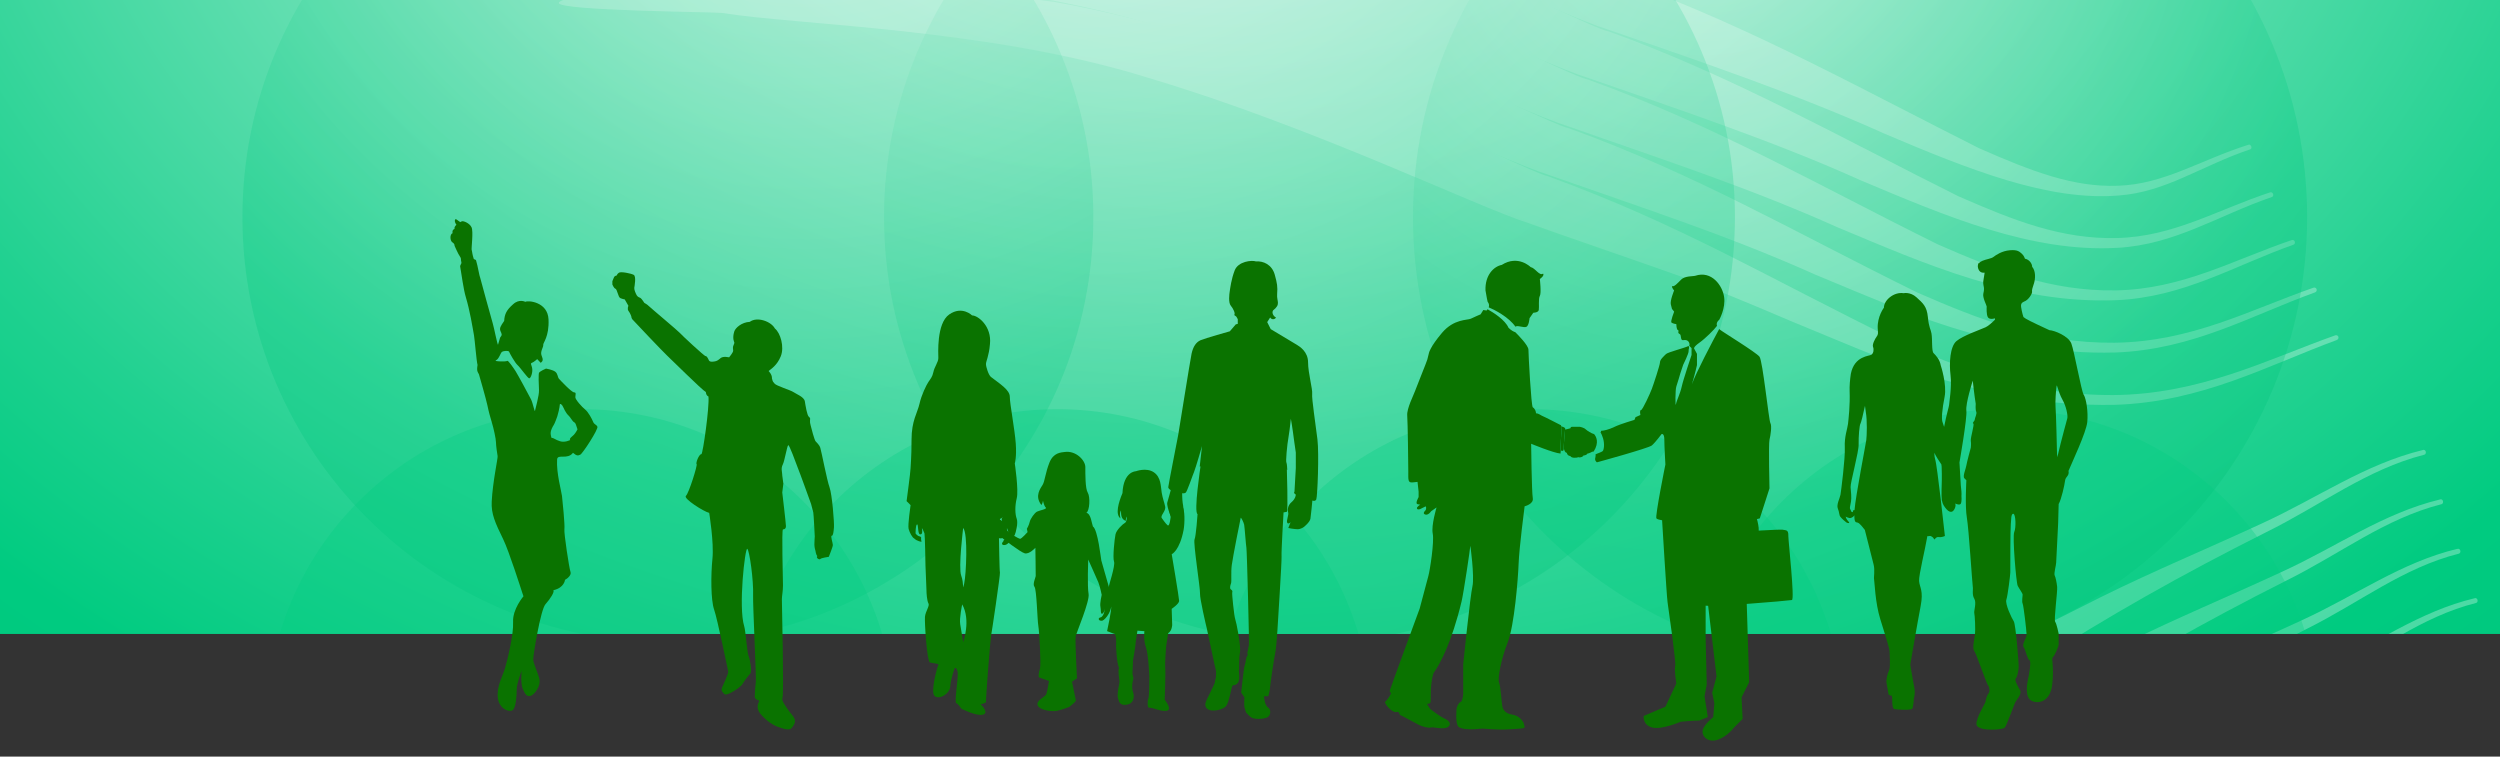
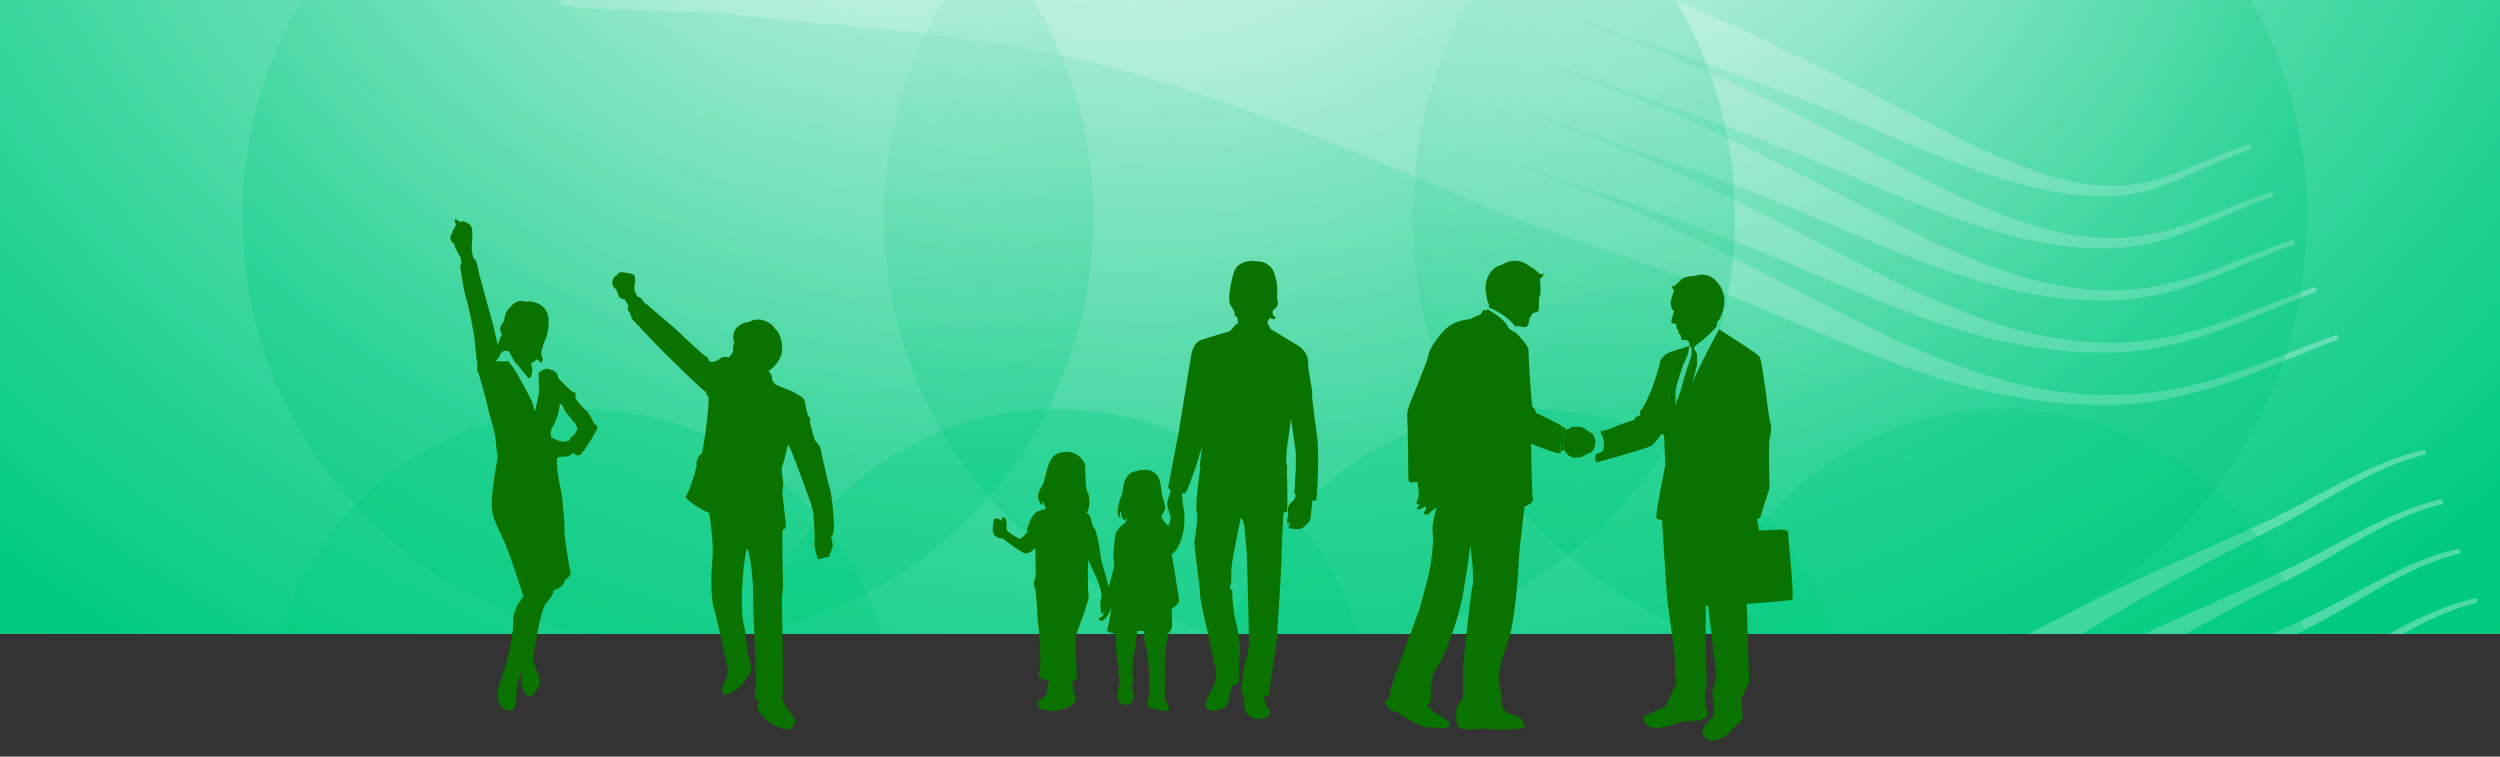
<svg xmlns="http://www.w3.org/2000/svg" xmlns:xlink="http://www.w3.org/1999/xlink" id="_レイヤー_1" data-name="レイヤー 1" viewBox="0 0 793 240">
  <rect x="0" y="0" width="793" height="240" fill="#333333" stroke="none" />
  <defs>
    <style>
      .cls-1 {
        fill: url(#radial-gradient-2);
      }

      .cls-1, .cls-2, .cls-3, .cls-4, .cls-5, .cls-6, .cls-7, .cls-8 {
        stroke-width: 0px;
      }

      .cls-1, .cls-2, .cls-3, .cls-9, .cls-7 {
        opacity: .3;
      }

      .cls-2 {
        fill: url(#radial-gradient-3);
      }

      .cls-3 {
        fill: #00cb80;
      }

      .cls-4 {
        fill: none;
      }

      .cls-10 {
        clip-path: url(#clippath-1);
      }

      .cls-11 {
        clip-path: url(#clippath);
      }

      .cls-5 {
        fill: url(#radial-gradient);
      }

      .cls-6 {
        fill: #fff;
      }

      .cls-7 {
        fill: url(#radial-gradient-4);
      }

      .cls-8 {
        fill: #0a7300;
      }
    </style>
    <clipPath id="clippath">
      <rect class="cls-4" width="793" height="240" />
    </clipPath>
    <clipPath id="clippath-1">
      <rect class="cls-4" x="-.5" y="-.16" width="805" height="201.25" />
    </clipPath>
    <radialGradient id="radial-gradient" cx="397.62" cy="-102.44" fx="397.62" fy="-102.44" r="679.88" gradientTransform="translate(-152.86) scale(1.35 1)" gradientUnits="userSpaceOnUse">
      <stop offset="0" stop-color="#fff" />
      <stop offset=".01" stop-color="#f8fdfb" />
      <stop offset=".31" stop-color="#74e2b9" />
      <stop offset=".5" stop-color="#20d190" />
      <stop offset=".59" stop-color="#00cb80" />
      <stop offset=".69" stop-color="#00c67c" />
      <stop offset=".81" stop-color="#00b970" />
      <stop offset=".92" stop-color="#00a35e" />
      <stop offset="1" stop-color="#00904d" />
    </radialGradient>
    <radialGradient id="radial-gradient-2" cx="342.48" cy="-107.94" fx="342.48" fy="-107.94" r="450.37" gradientTransform="matrix(1,0,0,1,0,0)" xlink:href="#radial-gradient" />
    <radialGradient id="radial-gradient-3" cx="540.21" cy="-44.07" fx="540.21" fy="-44.07" r="355.35" gradientTransform="matrix(1,0,0,1,0,0)" xlink:href="#radial-gradient" />
    <radialGradient id="radial-gradient-4" cx="255.87" cy="-91.34" fx="255.87" fy="-91.34" r="422.77" gradientTransform="matrix(1,0,0,1,0,0)" xlink:href="#radial-gradient" />
  </defs>
  <g class="cls-11">
    <g class="cls-10">
      <rect class="cls-5" x="-.5" y="-.46" width="805" height="429.27" />
      <g class="cls-9">
        <g>
          <path class="cls-6" d="M713.21,45.91c-15.36,4.87-26.67,12.52-41.4,13.01-14.21.51-27.37-4.56-44.01-11.89-33.22-16.6-73.11-38.82-111.16-52.38-8.3-1.28-81.5-43.26-172.31-59.69-44.8-7.04-86.83-6.7-117.12-5.89-30.33,1.02-49.44,2.58-49.95,5.46-.6,2.5,48.28,2.86,51.05,3.18,24.09,4.11,89.13,4.06,151.9,22.51,61.28,18.06,113.91,44.28,130.42,49.35,29.03,10.06,59.57,20.41,86.83,32.7,27.29,11.62,52.29,21.56,74.51,19.75,15.13-1.07,26.42-9.53,41.82-14.65.34-.09.45-.52.31-.93-.15-.4-.55-.7-.9-.53h0Z" />
          <path class="cls-6" d="M720.05,61.03c-16.86,5.56-30.67,14.07-48.62,14.48-17.4.42-32.58-5.51-50.19-13.24-35.32-17.54-71.92-38.29-111.02-52.32-8.33-1.42-81.65-43-168.36-58.59-42.97-6.79-84.33-6.53-114.48-5.71-30.2,1.02-49.64,2.58-50.12,5.47-.51,2.5,48.59,2.87,51.22,3.18,24.1,4.06,88.04,4.26,147.7,22.01,58.97,17.42,111.5,43.44,128.04,48.57,29.7,10.34,58.78,20.06,86,32.32,27.22,11.46,54.17,22.96,81.44,21.41,18.28-1.01,32.06-10.32,48.98-16.12.38-.1.52-.54.38-.96-.15-.41-.58-.69-.96-.5h0Z" />
          <path class="cls-6" d="M726.9,76.16c-18.38,6.24-34.68,15.6-55.83,15.95-20.59.32-37.8-6.46-56.38-14.58-37.41-18.48-70.72-37.76-110.88-52.26-8.37-1.55-81.8-42.73-164.42-57.49-41.14-6.53-81.82-6.37-111.84-5.52-30.06,1.02-49.84,2.58-50.3,5.47-.43,2.5,48.9,2.87,51.4,3.18,24.12,4,86.96,4.46,143.49,21.52,56.67,16.77,109.1,42.6,125.66,47.78,30.36,10.63,57.99,19.72,85.16,31.94,27.16,11.29,56.05,24.35,88.37,23.07,21.44-.95,37.7-11.1,56.13-17.59.42-.12.59-.58.46-.99-.14-.41-.6-.68-1.03-.47h0Z" />
          <path class="cls-6" d="M733.74,91.29c-19.88,6.93-38.68,17.14-63.04,17.42-23.78.23-43.02-7.41-62.56-15.93-39.5-19.41-69.52-37.23-110.73-52.19-8.4-1.69-81.95-42.46-160.47-56.39-78.98-10.97-158.92-3.88-159.68.13-.34,2.5,49.21,2.86,51.57,3.18,24.13,3.95,85.88,4.65,139.29,21.03,54.37,16.13,106.69,41.75,123.28,46.98,31.02,10.92,57.2,19.38,84.32,31.56,27.1,11.13,57.92,25.75,95.29,24.73,24.59-.89,43.34-11.88,63.29-19.06.46-.14.66-.61.53-1.02-.14-.41-.62-.67-1.09-.44h0Z" />
          <path class="cls-6" d="M740.59,106.42c-21.4,7.62-42.69,18.68-70.26,18.89-26.96.13-48.23-8.35-68.75-17.27-41.59-20.35-68.33-36.71-110.59-52.14-8.43-1.82-82.1-42.19-156.52-55.28-75.24-10.62-156.46-3.77-157.21.31-.25,2.5,49.52,2.86,51.75,3.18,24.15,3.89,84.79,4.85,135.08,20.53,52.07,15.48,104.28,40.91,120.9,46.19,14.59,5.18,30.84,10.75,43.71,15.28,13.01,4.55,25.97,10.05,39.78,15.91,27.03,10.96,59.8,27.16,102.22,26.4,27.75-.85,48.98-12.67,70.44-20.53.5-.16.73-.64.6-1.06-.14-.41-.65-.66-1.16-.41h0Z" />
        </g>
      </g>
      <g class="cls-9">
        <g>
          <path class="cls-6" d="M768.51,142.75c-18.38,4.47-33.2,15.11-51.23,23.38-17.74,8.21-33.51,14.69-50.94,23.3-35.52,17.77-67.25,34.13-98.91,59.55-7.92,5.15-65.84,51.82-121.72,95.06-13.97,11-27.98,21.55-41.02,31.42-12.57,9.42-27.33,21.42-34.47,26.75-17.42,11.77-13.87,8.5-14.52,12.57-.06.9.13,2.62,5.78,1.14,5.34-1.44,13.5-6.7,14.27-7.04,7.45-2.86,25.41-14.95,44.12-27.18,19.15-12.48,40.86-28.48,62.2-44.36,42.5-31.85,82.5-65.34,95.29-75.71,44.47-38.35,88.59-66.29,141.42-92.79,17.45-8.61,31.87-19.92,50.18-24.6.41-.1.6-.55.5-.97-.11-.42-.52-.72-.94-.53h0Z" />
          <path class="cls-6" d="M774,158.42c-18.09,4.37-32.59,14.9-50.24,22.99-17.36,8.05-32.77,14.36-49.78,22.76-34.66,17.32-65.59,33.17-96.47,58.01-7.31,4.68-65.09,51.21-121.4,94.81-14.05,11.06-28.16,21.7-41.32,31.66-12.89,9.65-26.59,20.87-35.1,27.21-18.87,13.75-24.25,12.06-24.91,15.51-.23,1.04,4.96,2.65,12.96-.05,7.81-2.51,16.65-8.45,17.54-8.82,18.17-9,65.1-40.38,107.31-72.3,42.76-32.07,82.67-65.47,94.83-75.34,43.32-37.47,86.14-64.68,137.82-90.71,17.07-8.45,31.19-19.65,49.2-24.22.4-.09.58-.54.48-.97-.11-.42-.51-.72-.93-.54h0Z" />
          <path class="cls-6" d="M779.49,174.09c-17.79,4.26-31.98,14.67-49.25,22.61-16.98,7.88-32.03,14.04-48.62,22.22-33.8,16.88-63.93,32.23-94.04,56.47-6.71,4.21-64.34,50.6-121.07,94.56-27.99,21.86-57.33,43.62-77.35,59.56-20.32,15.73-34.64,15.62-35.29,18.45-.39,1.18,9.79,2.68,20.14-1.25,10.28-3.57,19.8-10.2,20.81-10.6,19.43-9.93,65.45-40.64,108.32-73.06,43.01-32.29,82.84-65.59,94.37-74.97,42.17-36.59,83.7-63.08,134.23-88.62,16.69-8.3,30.49-19.38,48.21-23.84.39-.09.57-.54.47-.96-.11-.42-.51-.73-.92-.54h0Z" />
          <path class="cls-6" d="M784.97,189.76c-17.5,4.16-31.38,14.45-48.25,22.23-16.6,7.72-31.3,13.71-47.47,21.67-32.93,16.43-62.27,31.28-91.6,54.93-6.12,3.74-63.58,49.99-120.75,94.3-28.67,22.38-56.81,43.24-78.28,60.25-21.77,17.71-45.02,19.18-45.68,21.38-.55,1.31,14.62,2.7,27.32-2.45,12.75-4.64,22.96-11.94,24.07-12.38,20.69-10.85,65.81-40.9,109.32-73.82,43.27-32.51,83-65.71,93.91-74.61,41.02-35.7,81.25-61.48,130.63-86.54,16.31-8.13,29.81-19.1,47.22-23.46.39-.09.56-.53.46-.96-.11-.42-.51-.73-.91-.55h0Z" />
          <path class="cls-6" d="M790.46,205.44c-17.2,4.06-30.77,14.23-47.26,21.84-16.22,7.56-30.56,13.39-46.31,21.13-32.08,15.99-60.62,30.33-89.16,53.38-5.52,3.28-62.83,49.38-120.43,94.05-14.25,11.23-28.71,22.13-42.22,32.36-13.85,10.35-24.36,19.24-36.98,28.58-12.09,8.94-25.22,15.85-36.43,19.19-11.24,3.4-19.32,3.55-19.63,5.13-.71,1.45,19.44,2.73,34.5-3.65,15.21-5.7,26.1-13.69,27.34-14.16,12.37-6.48,26.46-15.71,46.6-29.01,19.84-13.01,41.98-29.36,63.72-45.57,43.53-32.72,83.17-65.84,93.45-74.24,39.87-34.82,78.81-59.87,127.04-84.45,15.94-7.98,29.12-18.82,46.24-23.08.37-.09.54-.52.44-.95-.11-.42-.5-.73-.9-.55h0Z" />
        </g>
      </g>
      <g>
        <path class="cls-1" d="M550.32,68.87c0,74.53-60.42,134.95-134.95,134.95s-134.95-60.42-134.95-134.95,60.42-134.95,134.95-134.95,134.95,60.42,134.95,134.95Z" />
        <path class="cls-2" d="M731.82,68.87c0,78.31-63.49,141.8-141.81,141.8s-141.81-63.49-141.81-141.8,63.49-141.81,141.81-141.81,141.81,63.49,141.81,141.81Z" />
        <path class="cls-7" d="M346.81,68.87c0,74.53-60.42,134.95-134.95,134.95S76.9,143.4,76.9,68.87s60.42-134.95,134.95-134.95S346.81-5.66,346.81,68.87Z" />
      </g>
      <g>
        <path class="cls-3" d="M283.9,229.41c0,55.02-44.61,99.63-99.63,99.63s-99.63-44.61-99.63-99.63,44.61-99.63,99.63-99.63,99.63,44.61,99.63,99.63Z" />
        <path class="cls-3" d="M435.01,229.42c0,55.02-44.61,99.63-99.63,99.63s-99.63-44.6-99.63-99.63,44.61-99.63,99.63-99.63,99.63,44.61,99.63,99.63Z" />
        <path class="cls-3" d="M584.86,229.41c0,55.02-44.61,99.63-99.63,99.63s-99.63-44.61-99.63-99.63,44.61-99.63,99.63-99.63,99.63,44.61,99.63,99.63Z" />
        <path class="cls-3" d="M735.44,229.41c0,55.02-44.6,99.63-99.63,99.63s-99.63-44.61-99.63-99.63,44.61-99.63,99.63-99.63,99.63,44.61,99.63,99.63Z" />
      </g>
    </g>
    <g>
      <g>
        <path class="cls-8" d="M392.62,101.15v1.58l-.63.16-1.89,2.2s-7.87,2.21-9.29,2.83c-1.42.63-2.36,2.05-2.84,4.25-.47,2.2-3.94,24.09-4.25,25.83-.32,1.73-3.15,16.06-3.15,16.54s.79.95.79.95c0,0-.95,3.31-1.1,3.93-.16.63.32,2.36.79,3.47.47,1.1,1.1,1.42,2.05,1.42s.63-2.83.63-2.83c0,0,.16,1.89,1.1,1.58.94-.32.47-2.52.31-3.62-.16-1.1-.16-2.99-.16-2.99,0,0,.63.15,1.1-.16.47-.31,2.2-5.51,2.68-6.61.47-1.1,2.52-8.19,2.52-8.19l-.73,6.49.25-.03s-2.2,14.49-.94,15.12c0,0-.47,6.93-.95,8.03-.47,1.1,1.81,15.36,1.73,17.09-.08,1.73,1.89,10.08,2.2,11.34.32,1.26,2.68,12.84,2.83,13.07s0,2.28,0,2.28c0,0-.39,1.58-.39,1.81s-2.28,4.72-2.6,5.44c-.32.71-.79,2.12.55,2.91,1.34.79,4.8.16,5.75-1.18.95-1.34,1.57-5.59,1.89-6.22.31-.63.63.08,1.65-.87,1.02-.95.32-3.94.47-4.25.16-.32-.08-3.39.32-5.51.39-2.13-1.18-9.85-1.5-10.63-.31-.79-1.1-8.03-.94-8.5.16-.47-.08-.63-.47-.95-.39-.31-.16-1.26.08-1.89.24-.63-.08-3.39.24-5.83.31-2.44,2.76-14.73,2.83-14.96.08-.24.95,1.42,1.1,2.2.16.79.55,6.61.71,7.32.16.71.94,30.55.79,30.95-.16.39-.31,1.89-.47,2.13-.15.24.32.94-.08,1.26-.39.32-.47,2.29-.79,2.99-.31.71-1.1,8.58-1.1,8.58l1.02,1.5s-.16,2.68,0,3.07c.16.39.31,1.65.71,1.97.4.31.79,1.02,1.73,1.49.95.47,3.7.39,4.8-.16,1.1-.55,1.34-2.44.23-3.15-1.1-.71-1.26-3.54-1.26-3.54h1.34s.55-1.89.55-2.6,1.42-10.24,1.66-11.1c.23-.87.63-5.67.71-7.25.08-1.57,1.42-22.05,1.31-23.41-.11-1.37.63-13.96.63-13.96,0,0,.63-.11,1.05-.21.42-.1,0-13.44,0-13.44l.13.21s-.07-2.1-.28-2.42c-.21-.32.11-4.93.79-8.82.26-1.45.63-5.04.63-5.04,0,0,.63,3.68.63,3.99s.94,6.72.94,6.72v4.94c0,.31-.42,7.45-.42,7.45-.42.53.42.95.42.95,0,0,0,1.26-1.36,2.41-1.37,1.16-1.26,2.73-1.05,3.36.21.63-.63,2.52-.32,3.15.32.63,1.08-.16,1.08-.16l-.74,1.85s.46.09,1.06.19c.6.09,1.34.19,1.9.19,1.11,0,2.03-.74,2.03-.74,0,0,1.85-1.48,2.04-2.59.19-1.11.61-5.77.61-5.77,0,0,.87.4,1.24-.34.37-.74.93-14.43.37-19.06-.55-4.63-1.85-12.95-1.67-14.43.18-1.48-1.3-6.66-1.3-9.99s-2.59-5-3.52-5.55c-.93-.56-8.33-5-8.33-5l-1.11-2.22.93-1.48c.55.92,1.67.55,1.85,0-.56-.19-1.48-1.3-.93-2.22,2.59-2.04,1.11-2.78,1.3-5.18.19-2.41-.01-3.43-.74-6.11-.9-3.32-3.72-4.44-5.95-4.26-1.42-.48-5.67,0-6.77,2.83-1.1,2.84-1.42,5.67-1.57,6.61-.16.94-.47,3.62.31,4.57.79.95,1.57,2.52,1.1,2.99l.63.47s.16.16.47.79Z" />
        <path class="cls-8" d="M337.75,143.36c-1.22.17-3.6.19-4.87,3.38-1.27,3.2-1.46,5.87-2.14,7.02-.68,1.14-2.64,3.54-.45,6.38.3.02.54-1.3.54-1.3,0,0,.33,1.67.89,2.15.56.49-2,.9-2.78,1.3-.77.39-2.1,2.24-2.32,3.27-.22,1.03-.9,2.17-.9,2.17l.22,1.06s-1.93,2.15-2.37,2.12c-.45-.03-4.18-2.09-4.27-2.99-.08-.9.13-1.78-.11-2.69-.23-.91-.51-1.23-1.11-1.12-.6.1-.23,1.18-.23,1.18-1.26-1.14-2.48-.77-2.48-.77,0,0-1.19,4.1.21,5.39,1.4,1.29,2.33.76,2.33.76,0,0,5.66,4.43,7.12,4.84,1.46.4,3.39-1.75,3.39-1.75,0,0,.14,8.52.11,8.97-.03.45-1.08,2.61-.39,3.41.69.8.9,10.52,1.21,12.33.32,1.81.92,12.3.53,13.62-.39,1.32-.63,2.64-.2,2.82.43.18,3.06,1.11,3.06,1.11,0,0-.55,3.54-.9,4.27-.35.72-3.43,2-2.64,3.54.79,1.55,4.64,1.97,6.15,1.63,1.52-.34,3.82-1.22,3.82-1.22,0,0,2.2-1.64,2.09-2.09-.12-.46-1.22-5.91-1.22-5.91l1.57-1.08s-.63-12.14-.4-13.31c.23-1.18,4.52-11.18,4.09-13.45-.44-2.27-.12-10.91-.12-10.91,0,0,2.71,6.01,3.22,7.24.51,1.23,1.06,3.96,1.06,3.96,0,0-.64,2.79-.41,3.7.23.91-.03,2.54.59,2.28.61-.26.86-1.58.86-1.58,0,0-.33,2.52-1.39,2.74-1.06.22-.53,1.16.22,1.06.72.35,3.16-2.46,3.19-5,.03-2.54-.31-4.05-.31-4.05,0,0-2.75-9.6-2.87-10.05-.12-.46-1.1-9.78-2.67-10.79-.38-.92-.61-4.07-2.08-4.33,1.09-.67,1.26-5.13.45-6.39-.81-1.25-.77-6.03-.77-8.12,0-2.09-2.91-5.28-6.53-4.79Z" />
        <path class="cls-8" d="M373.39,160.68c-.16-.79.63-1.1,1.58-.16.94.94.85,5.54.47,7.56-1.25,6.61-3.77,7.72-3.77,7.72,0,0,2.35,13.86,2.35,14.8s-2.36,2.52-2.36,2.52l.16,5.04s0,1.89-1.26,2.68l-.63,3.94s-.47,5.35-.32,6.93c.16,1.57-.16,10.24-.16,10.24,0,0,2.05,2.52,1.1,3.3-.95.79-4.41-.47-4.41-.47,0,0-1.26-.32-1.73-.32s-.47-2.21-.16-2.83c.32-.63.32-6.14.32-6.77s-.32-7.56-1.1-9.61c-.79-2.05-.47-5.04-.47-5.04l-2.2-.16s-.63,3.78-.63,4.41-.79,5.04-.79,5.04l-.16,4.25.31,1.42s-.79,2.52-.16,4.25c.63,1.73.16,3.78-1.89,4.09-2.05.31-2.36-.47-2.83-1.89-.47-1.42.47-4.88.47-5.36s-.63-3.46-.16-4.41c-.79-1.57-.95-7.09-.95-7.09,0,0,.32-3.94-.79-3.78l-2.05-.79s1.58-7.25,1.26-7.72c0,0-1.1,0-1.73-.63,0,0-.79-.63-1.26-1.26-.16-2.05,2.2-3.78,2.2-4.25s2.2-6.93,1.73-8.19c-.47-1.26.16-7.24.47-8.66.32-1.42,2.36-3.31,2.99-3.62.63-.32.63-2.05.63-2.05,0,0-.47.79-.31,1.42-1.57-.47-1.57-2.05-1.57-3.31-.63.95-.16,2.52-.16,2.52-1.73-1.26-.63-5.04.63-8.03.31-6.93,4.25-6.93,4.25-6.93,0,0,3.31-1.26,5.67.31,2.36,1.58,2.21,4.57,2.52,6.46.32,1.89.79,2.99,1.1,4.41.32,1.42-1.57,2.83-1.1,3.62,0,0,1.27,1.89,1.9,2.36.63.47.95-2.67.95-2.67,0,0-.79-2.36-.16-2.52.63-.16,2.19-.47,2.19-.79Z" />
-         <path class="cls-8" d="M288.84,160.21s-.94,6.3-.63,7.56c.32,1.26,1.26,2.84,1.73,2.99.94.95,2.36,1.1,2.36,1.1l-.16-.94s.31-.63-.47-.79c-.79-.16-1.26-.94-1.26-.94,0,0,0-2.68.47-2.84.47-.16.16,2.99.94,3.15.79.15.79-.95.63-1.73-.16-.79.63.94.79,1.42.16.47.32,9.61.32,10.23s.31,6.77.31,7.72.16,3.46.63,4.25c.47.79-.94,2.52-1.1,4.25-.16,1.73.63,14.17,1.57,14.49.94.32,2.99.32,2.68.79-.32.47-2.52,8.35-1.26,9.77,1.26,1.42,4.88-.47,5.04-2.99.16-2.52,1.42-5.83,1.42-5.83,0,0,.95-.16.95,2.05s-1.1,8.98-.47,9.13c.63.16,1.57,1.73,1.57,1.73,0,0,4.88,2.52,6.93,1.89,2.05-.63-.79-3.3-.79-3.3,0,0,1.89-.32,1.73-.79-.16-.47,1.42-20.16,1.58-20.79.16-.63,2.99-19.69,2.83-20.16-.16-.47-.31-11.02-.31-11.02l.31-5.99.89-.5s.05,2.24.05,3.02.16,2.36.79,2.36.47-2.05.47-2.05c0,0,.94,2.2.47,2.83-.47.63-1.58.79-1.58,1.42-.94.95-.16,1.42.79,1.1.94-.31,2.52-2.52,2.83-3.15.31-.63,1.1-3.78.63-5.04-.56-1.5-.63-4.09,0-6.61.63-2.52-.63-11.02-.63-11.02,0,0,.63-1.89.31-6.3-.31-4.41-1.89-12.6-1.89-14.81s-3.15-4.09-5.98-6.3c-.75-.58-1.58-3.15-1.58-4.09s.95-2.52,1.26-6.3c.63-5.67-3.78-9.13-5.67-9.13,0,0-3.15-3.15-7.24-.31-4.1,2.83-3.46,12.6-3.46,13.86s-1.26,2.83-1.57,4.41c-.32,1.57-.95,2.2-1.58,3.15-.63.94-2.2,4.09-2.83,6.93-.63,2.83-2.52,5.35-2.52,11.34s-.31,8.19-.31,9.14-1.26,10.39-1.26,10.39l1.26,1.26ZM305.84,185.09c-.63,2.84,0,0-.95-2.52-.94-2.52.63-15.12.63-15.12,1.57,1.89.95,14.8.32,17.64ZM305.21,191.71c2.83,5.04.31,11.97.31,11.97,0,0-.63-3.78-.94-5.67-.32-1.89.63-6.3.63-6.3Z" />
      </g>
-       <path class="cls-8" d="M660.94,125.23c-.78-1.41-2.97-13.77-3.91-16.27-.89-2.36-5.4-4.17-6.95-4.23-5.81-2.68-7.61-3.59-8.24-4.16-.17-.53-.38-1.22-.54-2.03-.32-1.67-.48-2.35.75-2.88,1.47-.51,2.64-2.62,2.52-3.15-.12-.53.22-1.41.63-2.7.41-1.29.61-3.8-.6-5.19,0-1.03-.95-2.32-2.28-2.56,0,0-.33-1.04-1.01-1.59-.69-.55-1.19-1.31-3.76-1.09-2.57.21-4.49,1.55-5.22,2.12-.74.57-2.37.72-3.53,1.24-1.15.51-1,.8-1,.8l-.11-.13c-.34.24-.54,1.4.08,2.37.63.96,1.76.7,1.76.7,0,0-.34,2.23-.44,2.81-.1.58.2,1.86.2,1.86,0,0,.16.68-.17,1.95-.33,1.27,1.07,3.8,1.06,4.12s-.16,2.66.43,3.48c.59.81,2.21.27,2.21.27,0,0-.02.14-.02.45-.96.95-2.12,2-2.98,2.39-1.72.78-7.2,2.66-9.23,4.38-2.04,1.72-2.35,7.04-1.88,10.8.47,3.76-.47,8.92-.47,9.55,0,.31-.85,3.12-1.57,6.87-.21-.73-.38-1.23-.46-1.4-.47-.94-.16-4.23.62-8.14.78-3.91-1.21-9.93-1.21-9.93-.33-1.97-1.64-3.28-2.29-3.93-.66-.66-.33-4.26-.66-6.23-.22-1.33-.82-1.8-1.15-5.24-.33-3.44-1.64-4.42-3.61-6.23-1.97-1.8-4.1-1.31-4.1-1.31-2.95-.49-6.23,2.13-6.23,4.59,0,0-2.13,2.79-1.97,6.55.16,1.64.16,1.97-.33,2.62-.49.66-1.47,2.46-1.15,3.28.33.82.16,1.97-.49,2.46-.65.49-5.41.33-6.55,6.06-.3,2-.45,3.98-.39,5.51.17,4.42-.34,8.84-.51,10.37-.17,1.53-1.19,4.08-1.02,7.48.17,3.4-1.19,13.94-1.36,14.96-.17,1.02-1.36,3.23-.85,4.42.51,1.19.36,2.06.81,2.63.45.58,1.53,1.53,1.91,1.79.38.25,1.34.38.64-.32-.7-.7-.89-1.53-.89-1.53,0,0,1.08.57,1.59.44.45-.11,1.05-.52,1.18-.88,0,2.41.45,2.18,1.02,2.33.65.16,1.64,1.47,2.13,2.13.04.05.09.09.16.13.9,3.58,2.45,9.75,2.79,11.01.49,1.8,0,4.1.16,4.75.16.65.33,7.37,1.97,12.62,1.64,5.24,2.95,9.34,2.95,10.32s.33,4.92-.16,5.9-.98,2.95-.82,3.93c.16.98.66,3.77.66,3.77,0,0,.36.28,1.01.38.02.21.06.42.13.6,0,1.31,0,3.44.66,3.61.66.16,5.41.49,5.74-.16.33-.65.49-3.28.49-3.28,0,0,.49-1.48.16-3.11-.33-1.64-1.31-7.54-1.31-7.54,0,0,2.29-13.44,3.28-18.52.98-5.08-.33-5.9-.49-8.03-.13-1.72,1.98-10.3,2.63-14.21.26.03.48.01.65-.04.49-.16,1.31.49,1.47.98.16.49.49-.82,1.47-.65.98.16,1.97-.33,1.97-.33,0,0-2.46-22.78-3.11-24.42-.13-.33-.21-1.05-.25-1.99.63,1.3,1.54,2.68,2.24,3.69.03.27.06.53.09.79.13,3.16.02,5.54-.03,7.39-.02.08-.02.17,0,.27-.02,1.04-.02,1.9.07,2.64-.05.14-.03.32.06.39.1.58.27,1.08.54,1.52,1.25,2.03,2.5,2.66,3.29,1.41.78-1.25.37-2.01.37-2.01,0,0,1.51.76,1.82-.02.31-.78.16-2.35.16-2.35.07-.68-.01-1.97-.2-3.37l-.43-7.27s2.5-14.24,2.19-16.43c-.31-2.19,2.03-9.54,2.03-9.54,0,0,.47,4.54.94,7.36,0,0-.16,1.88.16,2.5.31.63-.47,2.03-.47,2.5s-.94,1.09-.47,1.25c.47.16-.94,4.54-.78,5.48.16.94,0,2.19,0,2.19,0,0-1.25,4.54-1.41,5.63-.16,1.1-1.25,3.44-.63,4.07l.63.63s-.47,8.29.16,11.89c.62,3.6,1.72,21.13,1.88,21.91.16.78-.31,2.5.47,3.76.78,1.25-.16,3.91,0,4.54.16.63.47,5.32.16,7.2-.31,1.88-.78,4.07-.16,4.85.63.78,3.91,10.49,4.38,10.95.47.47.62,2.03.16,2.5-.47.47-.94,2.03-.94,2.5s-1.88,3.44-2.5,5.32c-.63,1.88-.78,2.66,1.1,3.29,1.88.63,6.88.47,7.51-.31.63-.78,2.97-7.36,3.29-7.98.31-.63,2.19-2.66,1.56-3.76-.62-1.09-1.88-3.29-1.41-3.76.47-.47.94-2.5.94-3.91s-.94-13.3-1.56-14.24c-.63-.94-2.82-5.48-2.35-6.88.47-1.41,1.25-7.98,1.25-8.61s0-14.08.16-15.34c.16-1.25,0-3.29.78-3.29s.94,4.38.31,5.79c-.63,1.41.62,16.12,1.1,17.06.47.94,1.56,2.35,1.56,2.82s-.31,2.19,0,2.82c.31.63,1.25,8.76,1.25,9.86s-1.56,2.97-.94,3.91c.63.94,1.25,4.07,1.88,4.22.62.16-.16,4.69-.47,5.95-.31,1.25-1.09,5.79,1.1,6.89,2.19,1.09,5.95.31,6.57-5.16.63-5.48-.31-8.29.16-8.61.47-.31,1.88-3.29,1.88-4.23v-3.29s-.63-3.13-1.1-3.76c-.47-.62.78-9.7.62-11.11-.16-1.41-.47-2.97-.78-3.6-.31-.62.47-3.29.47-4.07s.63-11.58.63-12.52c0-.47.08-3.26.16-6.05.88-1.54,1.89-6.15,2.03-7.41.16-1.41,1.41-1.41,1.1-3.13,1.1-2.66,5.63-12.21,5.95-15.49.31-3.29-.31-7.2-1.1-8.61ZM592,139.52c-.16,1.28-3.44,18.02-3.75,22.32-.19-.1-.43-.07-.47.29-.06.58-.51.19-.51.19,0,0-.32-.77-.45-.96-.13-.19.13-1.21.32-2.3.19-1.08,0-3.19-.13-4.52-.13-1.34,2.62-11.15,2.55-13.58-.06-2.42.25-6.12.57-6.56.2-.27.91-3.15,1.44-5.67.07.66.15,1.32.26,1.94.49,2.79.33,7.54.16,8.85ZM655.78,132.58c-.09.45-1.87,6.67-3.2,12.45-.05-.51-.09-.9-.09-1.03,0-.47-.31-13.46-.47-14.87-.16-1.41.16-5.63.31-6.57.01-.06.04-.17.1-.33.44,1.44,1.08,3.33,1.78,4.55,1.25,2.19,1.72,5.01,1.56,5.79Z" />
      <g>
        <path class="cls-8" d="M496.46,135.86c-.11-.28-.79-.51-1.26-.65-.02-.19-.04-.3-.04-.3,0,0,0,0,0,0,.04.46.08.93.12,1.27.11.92-.46,5.63-.29,7.7.07-.32.13-.65.18-.98.24.14.51.21.74-.03.12-1.95.42-5.38.56-6.98,0-.01,0-.03,0-.04Z" />
-         <path class="cls-8" d="M505.68,137.71l-.74-.27s-1.38-.69-1.96-1.26c-.58-.57-1.84-.8-1.84-.8h-2.53c-.46,0-.46.46-.46.46,0,0-1.04.32-1.65.42,0-.17-.02-.29-.04-.36-.14,1.6-.43,5.02-.56,6.98,0,0,.02-.02.03-.03.06-.07.11-.2.16-.39.17.4.22,1.02.9,1.19.23.92.81.92,1.15,1.04.34.69,1.96.57,2.53.34.69.23,1.61-.23,1.61-.58.34.11,1.15-.23,1.26-.57.46,0,1.49-.58,1.49-.58l.49-.08c1.84-2.9.78-4.77.13-5.52Z" />
+         <path class="cls-8" d="M505.68,137.71l-.74-.27s-1.38-.69-1.96-1.26c-.58-.57-1.84-.8-1.84-.8h-2.53c-.46,0-.46.46-.46.46,0,0-1.04.32-1.65.42,0-.17-.02-.29-.04-.36-.14,1.6-.43,5.02-.56,6.98,0,0,.02-.02.03-.03.06-.07.11-.2.16-.39.17.4.22,1.02.9,1.19.23.92.81.92,1.15,1.04.34.69,1.96.57,2.53.34.69.23,1.61-.23,1.61-.58.34.11,1.15-.23,1.26-.57.46,0,1.49-.58,1.49-.58c1.84-2.9.78-4.77.13-5.52Z" />
        <path class="cls-8" d="M480.71,103.65c.42-.6,2.58.38,3.42.04.86-.34,1.04-2.76,1.04-2.76l1.2-1.73s1.55,0,1.73-.86c.17-.86-.17-3.62.34-4.49.52-.86,0-5.35,0-5.35,0,0,1.55-1.04,1.04-1.72-1.21.86-2.41-1.73-3.97-2.07,0,0-3.96-3.97-9.14-.69-2.59.52-5.35,3.28-5.17,8.11.34,2.24.69,3.62.69,3.62,0,0,.7.71.33,1.74,1.87.78,6.33,3.05,8.5,6.16Z" />
        <path class="cls-8" d="M567.27,169.86c0-1.84-.69-1.61-1.84-1.84-.41-.08-3.6.07-7.57.29.1-1.04-.32-2.78-.56-3.66.58-.14.91-.22.91-.22l3.07-9.52s-.34-14.03,0-15.41c.35-1.38.8-4.43.29-5.29-.52-.86-2.42-19.66-3.45-21.05-1.04-1.38-11.79-7.93-12.59-8.62-.07-.06-.13-.12-.2-.18-2.03,3.78-7.45,14.01-8.66,17.54,1.03-3.45,1.61-6.09,1.61-6.09v-3.56l-.92-1.73s-.23-.46,1.72-1.84c1.78-1.25,4.69-4.12,5.55-5.32-.39-1.15.71-1.92.71-1.92,0,0,2.07-3.62,1.55-7.24-.52-3.62-3.96-8.45-9.14-6.73-.65.22-3.28,0-4.48,1.21-1.21,1.21-2.24,2.42-2.93,2.07,0,.69.69,1.38.69,1.38,0,0-1.38,3.33-1.03,4.48.15.52.35,1.38.35,1.38l.69.86s-1.21,3.11-.86,3.45c.35.34,1.55.52,1.55.52,0,0,0,1.72.52,1.9.52.17-.34.86.52,1.21.69.34.12,2.15,1.15,1.96,1.78-.34,2.13,1.15,1.95,1.67,0,.03-.04.06-.08.09l.77.77v2.18s-2.64,7.82-3.11,10c-.46,2.19-1.61,4.37-1.84,5.63-.23,1.27-.23-4.71.12-5.63.34-.92,1.26-4.14,1.26-4.14l.92-2.76s1.84-3.68,1.72-4.37c-.09-.53.43-1.26-.05-1.57-1.29.65-6.52,1.94-7.13,2.55-.69.69-1.9,1.73-1.9,2.59s-2.07,7.07-2.59,8.45c-.52,1.38-2.93,6.73-3.45,6.73s-.17,1.55-.17,1.55l-1.55.69-.35.86s-4.66,1.38-6.38,2.24c-1.73.86-3.45,1.21-3.97,1.21-.28,0-.36.05-.23.42h-.21c.29.52.61,1.19.84,2,.57,1.96.23,3.68-.12,4.03-.29.29-1.63.74-2.26,1.02.11.7-.19,1.21-.15,1.63.05.53.57.92.57.92,0,0,16.39-4.48,17.42-5.35,1.04-.86,3.11-3.62,3.11-3.62,0,0,.86-.34.86,1.73s.34,7.93.34,7.93c0,0-3.36,16.59-2.84,17.11.29.29,1.13.47,1.81.58,0,.08,0,.17,0,.25,0,0,1.38,23.18,1.72,25.76.35,2.58,2.76,19.13,2.42,20.24-.35,1.11.35,5.52.35,5.52l-3.45,7.36-6.9,2.94s-.35,2.95,2.76,3.68c3.1.73,8.96-1.84,8.96-1.84,3.45-.37,5.87-.37,5.87-.37l2.76-1.11-1.04-6.62.69-3.68-.34-14.72v-10.32c.22.02.48.03.79.04l2.66,22.42-1.38,5.15.69,3.31-.35,4.41s-3.02,2.4-3.36,4.24c-.34,1.84,1.73,4.05,4.83,2.94,3.11-1.1,5.09-3.83,5.09-3.83l2.76-2.76-.34-6.85,2.41-4.79s-.46-14.38-.76-24.84c6.88-.49,13.87-1.13,14.33-1.24.92-.23-1.15-18.63-1.15-20.47ZM495.28,136.17c-.04-.34-.09-.81-.12-1.27-.16-.08-5.35-2.76-5.86-2.93-.52-.17-1.21-.86-2.07-.86,0-.52-.35-1.55-1.03-1.9-.52-.52-1.38-16.73-1.38-18.28,0-1.39-3.44-4.84-4.17-5.56-.47-.14-1.25-.5-2.15-1.4-1.07-2.48-4.69-4.77-6.65-5.88-.3.41-.31.41-.31.41l-1.03-.17-.87,1.38s-2.07.86-3.1,1.38c-1.04.52-5.35,0-9.14,4.49-3.79,4.48-4.14,6.38-4.14,6.38,0,0-.34,1.38-.51,2.07-.17.69-3.62,9.14-3.97,10.18-.34,1.04-2.59,5.35-2.41,7.59.17,2.24.34,15.18.34,17.77s-.17,3.62,1.38,3.45l1.55-.17.34,3.1v1.73s-1.2,2.07-.34,2.24l.86.17s-1.21.69-1.04,1.21c.17.52,1.04.17,1.04.17,0,0,1.04-.52,1.72-.86.35.52,0,1.21,0,1.21,0,0-1.21,1.04-.17,1.38,1.04.34,1.9-1.03,1.9-1.03l1.72-1.21s-1.72,5.69-1.21,8.28c.52,2.59-.86,11.56-1.38,13.45-.52,1.9-2.76,10.35-2.76,10.35,0,0-8.97,24.32-9.49,26.04-.07.23.08.48.37.75-.05.14-.07.25-.08.31-.02.36-1.23,2.03-1.72,2.44-.5.41,2.16,3.57,3.45,3.28,1.29-.29.9.84,1.31.96.41.12,4.61,2.44,5.82,3.06,1.2.62,3.13,1.13,3.92.87.8-.26,4.39.94,5.62-.34,1.22-1.27-.89-2.35-1.6-2.62-.71-.27-4.13-2.69-4.39-3.1-.09-.14-.45-.7-.89-1.41.42-.03.75-.1.97-.24.58-.37-.29-5.01,1.09-9.52,2.01-2.72,5.81-9.8,8.91-22.73.65-2.71,2.76-16.9,2.76-17.59s1.38,9.83.69,12.76c-.69,2.93-2.93,24.66-2.93,24.66v9.49s-.17,2.41-.87,2.58c-.69.17-1.21,1.9-1.21,1.9,0,0-.52,4.66.52,5.87,1.04,1.21,5.86.86,7.07.69,1.21-.17,4.28.51,9.49.17,4.43-.29,4.83-.17,4.31-1.38,0-.86-1.38-2.93-3.8-3.28-2.41-.34-2.93-1.9-3.1-2.59-.17-.69-.52-6.38-1.04-7.59-.52-1.21.69-7.59,2.76-12.76,2.07-5.17,3.28-20.18,3.45-25.01.17-4.83,1.9-18.11,1.9-18.11,0,0,2.93-.69,2.59-2.59-.35-1.9-.52-17.25-.52-17.25,0,0,7.07,2.93,9.31,3.11-.17-2.07.4-6.78.29-7.7Z" />
      </g>
      <path class="cls-8" d="M224.95,162.68c-1.64-.35-8.32-4.57-7.38-5.39.94-.82,3.75-9.84,3.4-10.08-.35-.23.7-3.16,1.52-3.16.47-.12,2.58-15,2.23-18.28-.82-.35-.82-1.41-.82-1.41-1.29-.7-11.25-10.64-12.32-11.59-1.06-.96-10.69-11.09-11-11.48-.31-.39-.35-.99-.35-.99,0,0-.35-.99-.86-1.64-.51-.65-.04-1.66-.04-1.66l-1.17-2.03s-.58-.07-1.37-.4c-.79-.33-.95-2.83-1.64-3.03-.41-.12-.91-1.29-.91-1.29v-1.06s.34-.79.52-1.24c.17-.45.9-.6.9-.6,0,0,.06-.46.69-.86.64-.4,3.75.22,4.64.68.89.46.28,3.57.2,4.16-.07.58.49,1.83.78,2.34.29.51.86.7,1.19.85.33.16,1.23,1.56,1.23,1.56,0,0,.89.46,1.41,1,.53.54,9.42,7.99,9.83,8.51.41.52,7.83,7.44,8.19,7.37.36-.07.74.68,1.02,1.3.28.62,1.15.49,1.86.38.7-.12,1.05-.35,1.88-1.05.82-.7,2.69-.24,2.69-.24,0,0,1.29-1.52,1.29-2.11s-.23-1.05.12-1.76c.35-.7.23-.94.23-.94,0,0-.7-1.17,0-3.4.36-1.14,2.34-2.93,4.92-3.05,2.34-1.76,6.79-.12,7.97,2.11,1.76,1.41,3.05,5.86,1.87,8.79-1.17,2.93-3.16,4.1-3.87,4.69,0,0,1.17,1.17,1.06,2.34.35,1.41.35.94.82,1.64.47.7,5.16,2.11,5.98,2.7.82.59,3.4,1.52,3.63,2.93.23,1.41.7,4.45,1.29,4.92.59.47.35.59.35,1.29s0,.47.23,1.52c.23,1.05,1.17,4.45,1.52,4.92.35.47,1.17,1.05,1.52,2.11.35,1.05,2.11,10.31,2.93,12.54.82,2.23,1.52,11.25,1.4,12.65-.12,1.41-.23,2.7-.7,2.7s.35,2.34.35,2.93-1.29,3.75-1.29,3.75c0,0-2.46.35-2.69.7s-1.52-.35-.94-.94c-.47-.47-.59-1.64-.59-1.64,0,0-.35-1.05-.35-1.99s.12-2.58.12-2.58c0,0-.35-7.26-.47-7.62-.12-.35-.58-2.34-.7-2.7-.12-.35-3.63-10.08-4.22-11.48-.58-1.41-2.69-7.5-3.05-7.15-.35.35-1.17,5.04-1.64,5.97-.47.94-.47,1.52-.35,2.34.12.82.12,1.29.12,1.29l.35,2.58-.35,2.81s1.17,9.84,1.17,10.66-.47,1.05-.94,1.05,0,15.82,0,17.75-.35,3.34-.35,4.39.7,30.59.18,31.3c-.35.88.89,2.49,2.11,4.22,1.24,1.76,3.08,2.81.71,5.45-.83.92-3.87-.35-3.87-.35-.7-.18-2.99-1.05-5.45-3.69-2.46-2.64-.88-4.04-.88-4.75-.88-.35-1.41-.53-1.41-1.41s.18-3.34.35-4.57c.18-1.23-.98-24.6-.87-27.41.18-4.73-1.14-14.24-1.84-14.76-.7-.53-2.9,18.45-.97,24.6.48,1.52.88,8.26,1.41,9.49.53,1.23,1.05,4.92.53,5.45-.53.53-2.19,2.72-2.54,3.43-.35.7-4.84,3.95-5.72,3.08-.88-.88-1.05-1.23-.7-2.11s2.11-4.39,1.93-5.1c-.18-.7-3.42-16.6-4.47-19.59-1.05-2.99-1.05-10.98-.53-16.08.53-5.1-1.03-14.61-1.03-14.61Z" />
      <path class="cls-8" d="M189.47,135.31c-.39-.77-.97-.58-1.35-1.55-.39-.97-1.55-3.1-2.52-3.87-.97-.78-3.1-3.1-3.1-3.88,0-.78.39-1.55-.39-1.55s-4.39-3.84-4.84-4.36c-.38-.43-.32-1.52-1.1-2.16-.78-.65-2.97-1.03-2.97-1.03,0,0-2.03.87-2.23,1.36-.19.48-.1,3.68,0,5.42.1,1.74-1.16,5.91-1.26,6.58-.1.68-.68-2.42-1.26-3.58-.58-1.16-4.36-8.14-4.94-9.01-.58-.87-2.32-3.49-2.61-3.2-.29.29-4.55.19-3.58-.19.97-.39,1.45-2.42,1.94-2.71.49-.29,2.05-.45,2.23,0,.19.48,1.84,3.49,2.71,4.26.87.78,3.2,4.17,3.68,4.17s1.26-2.03.87-3.49c-.23-.88-.58-1.26,0-1.45.58-.19,1.65-1.16,1.65-1.16l1.13,1.19c.77-.65.77-1.03.26-2.32-.52-1.29.65-2.71.52-3.36-.13-.64,1.94-2.58,1.68-8.13-.26-5.55-6.46-6.07-7.36-5.55,0,0-1.94-1.03-3.87.77-2.07,1.81-2.71,3.1-2.84,5.29-1.16,1.68-1.55,2.32-1.16,3.23.39.9.64,1.16-.13,2.07,0,0-.52,1.68-.65,2.2-.13.52-1.32-5.63-1.68-6.72-.36-1.09-3.92-14.25-3.92-14.25-.39-.93-.77-3.78-1.38-5.76-.08-.26-.67-.26-.74-.49-.22-.75-.38-1.34-.41-1.6-.12-.97-.24-1.21-.24-1.21-.12-.6.58-5.83-.03-7.16-.6-1.33-2.63-2.14-3.11-1.9l-.48.24s-.72-.48-1.21-.85c-.48-.36-.84.6,0,1.69-.48.48-.72.85-.6,1.33-.72.24-.73.97-.61,1.33-.96.35-.84,2.45-.06,2.93.81.51.66,1.05.66,1.05,0,0,1.21,2.78,1.69,3.38.48.6.36,1.21.36,1.21,0,0,.05.31.15.83.04.22-.46.86-.41,1.14.47,2.66,1.03,7.23,1.81,9.81,1.29,4.31,2.08,9.29,2.59,12.13.24,1.31.76,8.12,1.12,9.33-.35,2.03.06,2.21.43,2.94,0,0,2.32,8.01,2.71,9.94.39,1.94.9,3.75,1.41,5.43.52,1.68,1.29,5.17,1.29,6.2s.39,3.74.52,4.39c.13.64-1.56,8.13-1.87,14.46-.2,3.88,1.1,6.72,3.68,12.01,1.81,3.73,5.61,15.69,6,16.85l.39,1.16s-3.49,4.07-3.29,8.13c.19,4.07-1.75,11.82-2.52,14.53-.78,2.71-2.71,5.81-2.33,9.49.39,3.68,3.87,4.84,4.84,3.87.97-.97,1.16-4.84,1.16-6.58,0-1.74,1.55-5.81,1.55-5.81,0,0-.39,4.07.39,5.81.77,1.74,1.35,2.52,2.52,2.13,1.16-.39,3.29-3.1,2.71-5.42-.58-2.32-1.94-4.84-1.93-6.2,0-1.36,2.33-15.69,3.88-17.43,1.55-1.74,2.91-3.87,2.52-4.45,3.49-.78,3.68-3.29,3.68-3.29.78-.39,2.13-1.55,1.74-2.52-.39-.97-2.13-12.4-1.93-13.56.19-1.16-.58-8.98-.77-10.53-.19-1.55-1.81-7.23-1.55-11.55.11-1.91,3.29.19,5.04-2.13,1.16.97,1.55.97,2.33.58.77-.39,5.81-8.13,5.42-8.91ZM182.02,137.93c-.58.58-1.55,1.16-1.16,1.65,0,0-1.65.87-3.2.39-1.55-.48-1.94-1.07-2.71-1.07,0,0-.29-.77-.29-1.55s.58-1.94.97-2.52c.39-.58.97-2.32,1.16-2.81.19-.48.77-2.91.77-3.58,0-.68.78-.1,1.07.68,0,0,.87,1.94,1.55,2.52.68.58,1.36,1.94,1.84,2.23.48.29.48.39.68.87.19.48.48,1.45.48,1.45,0,0-.58,1.16-1.16,1.74Z" />
    </g>
    <rect class="cls-4" x="2" width="800" height="240" />
  </g>
</svg>